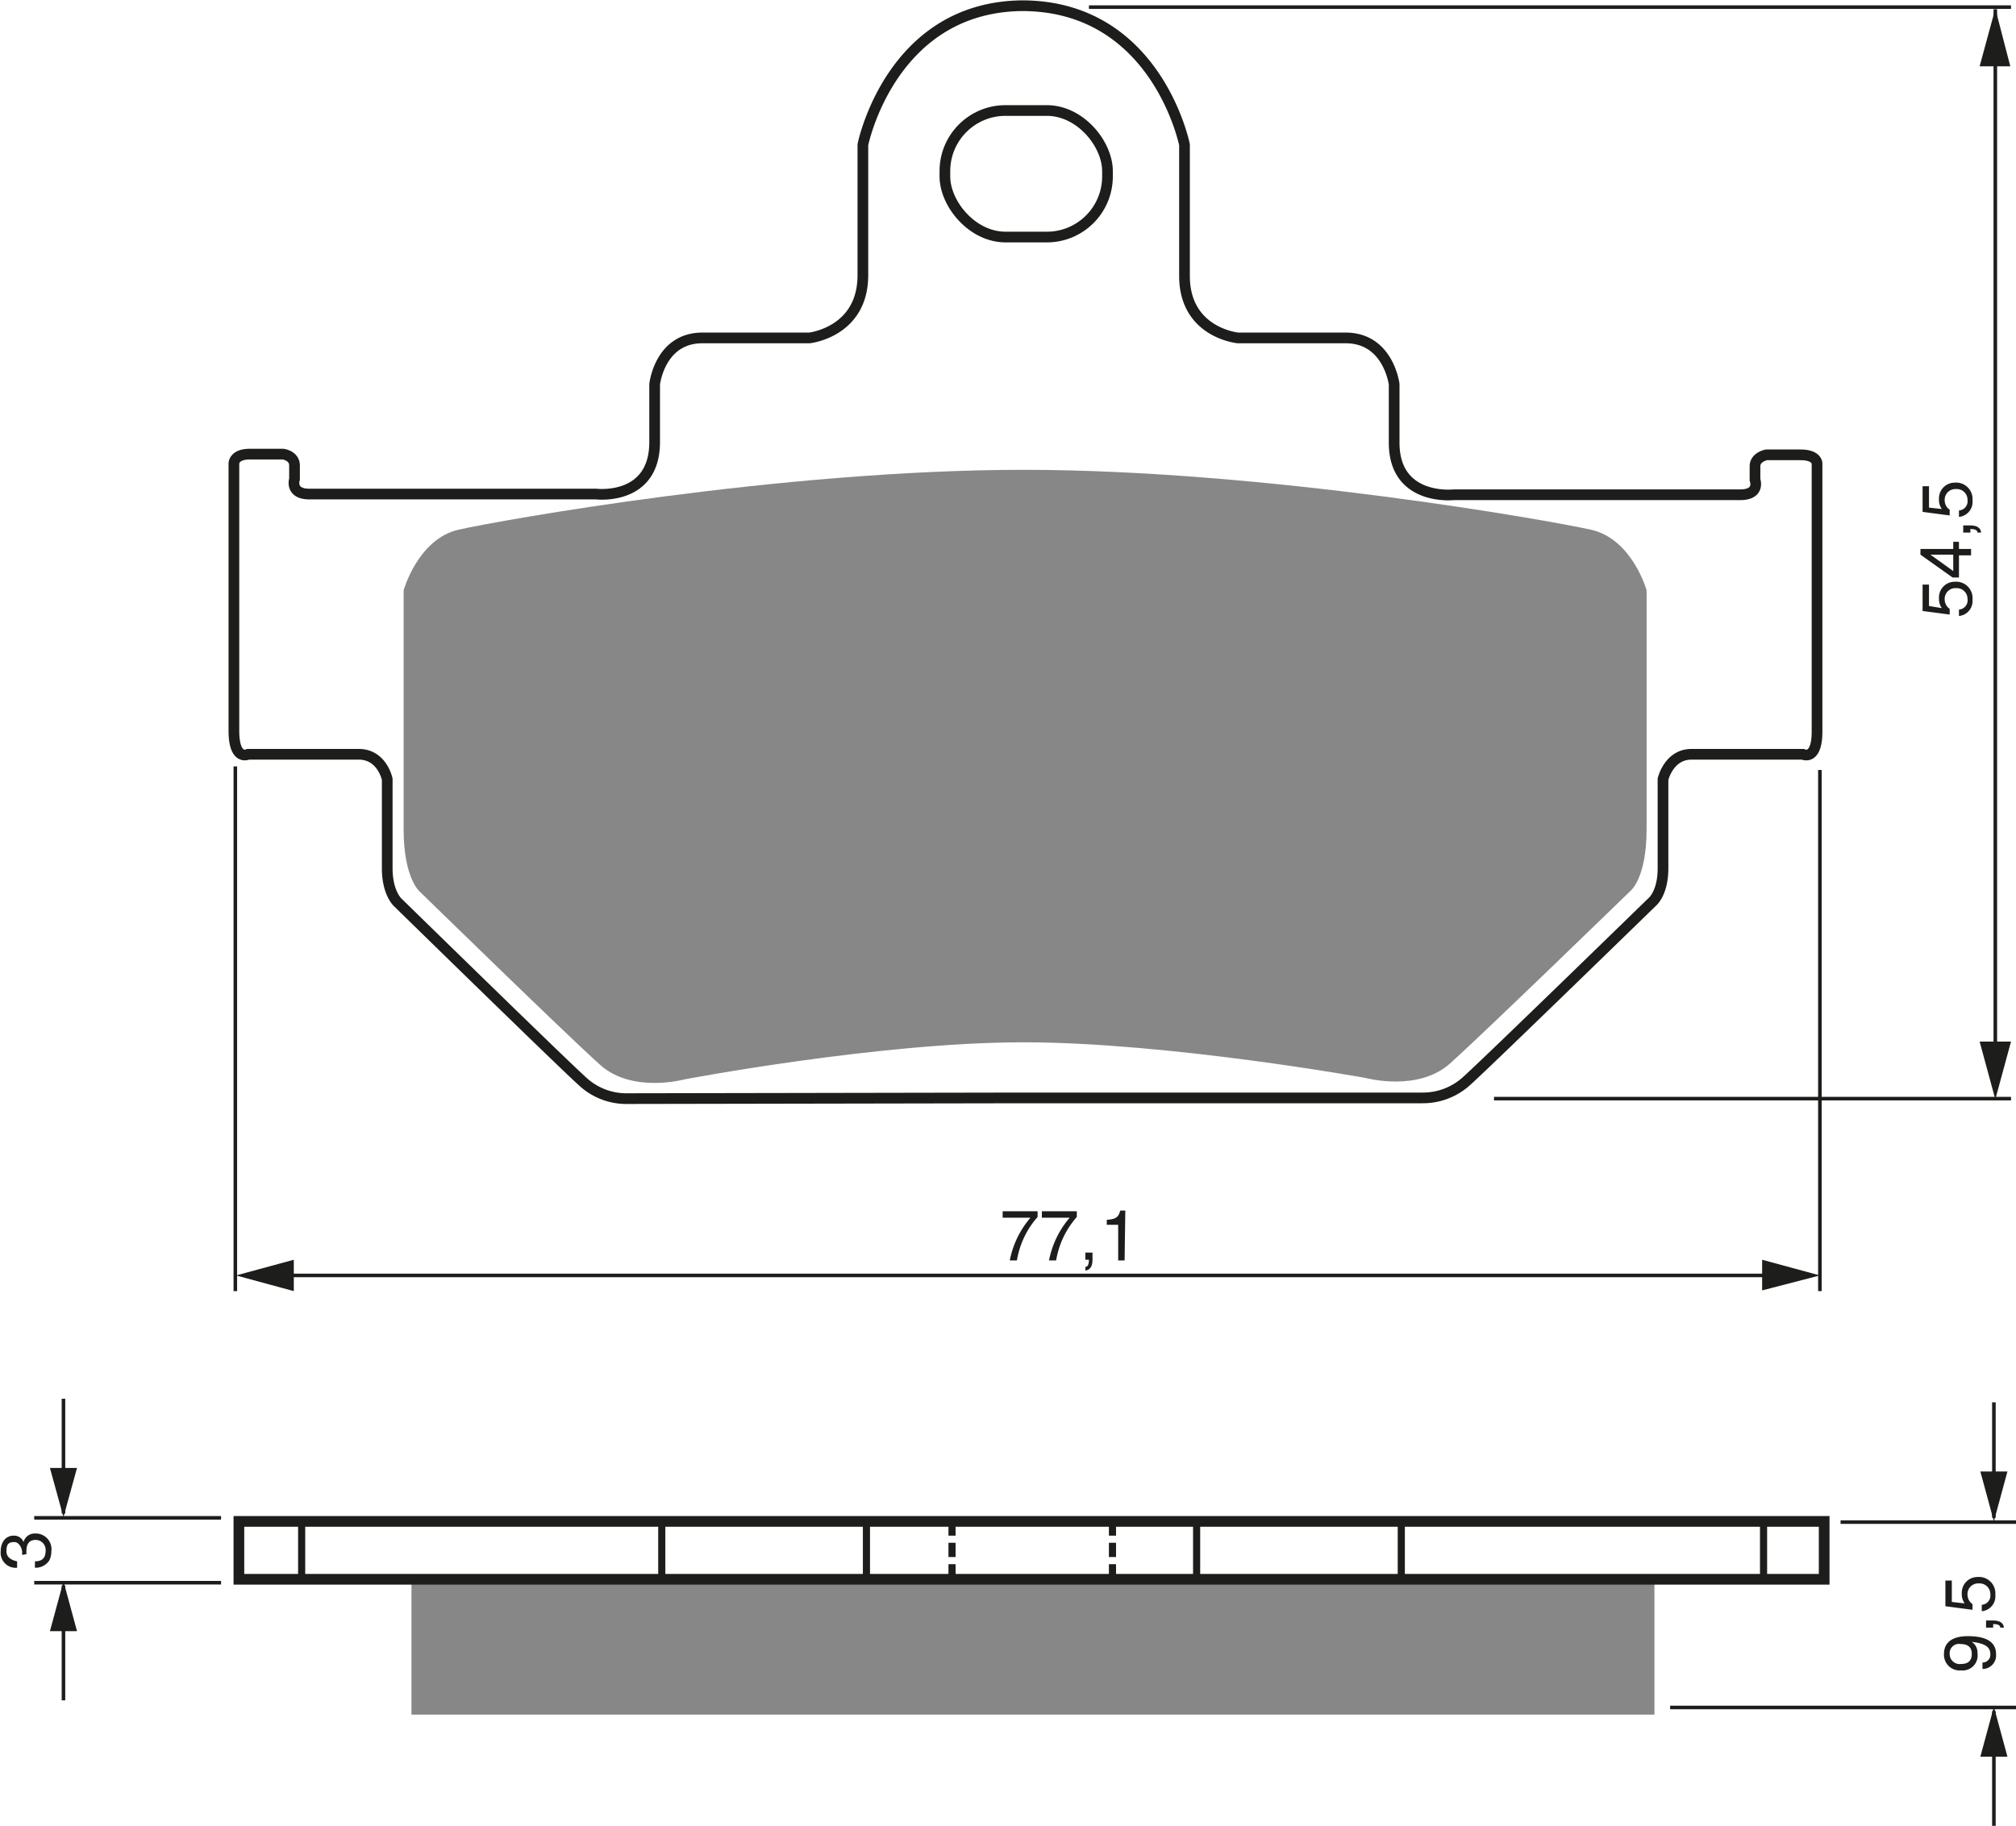
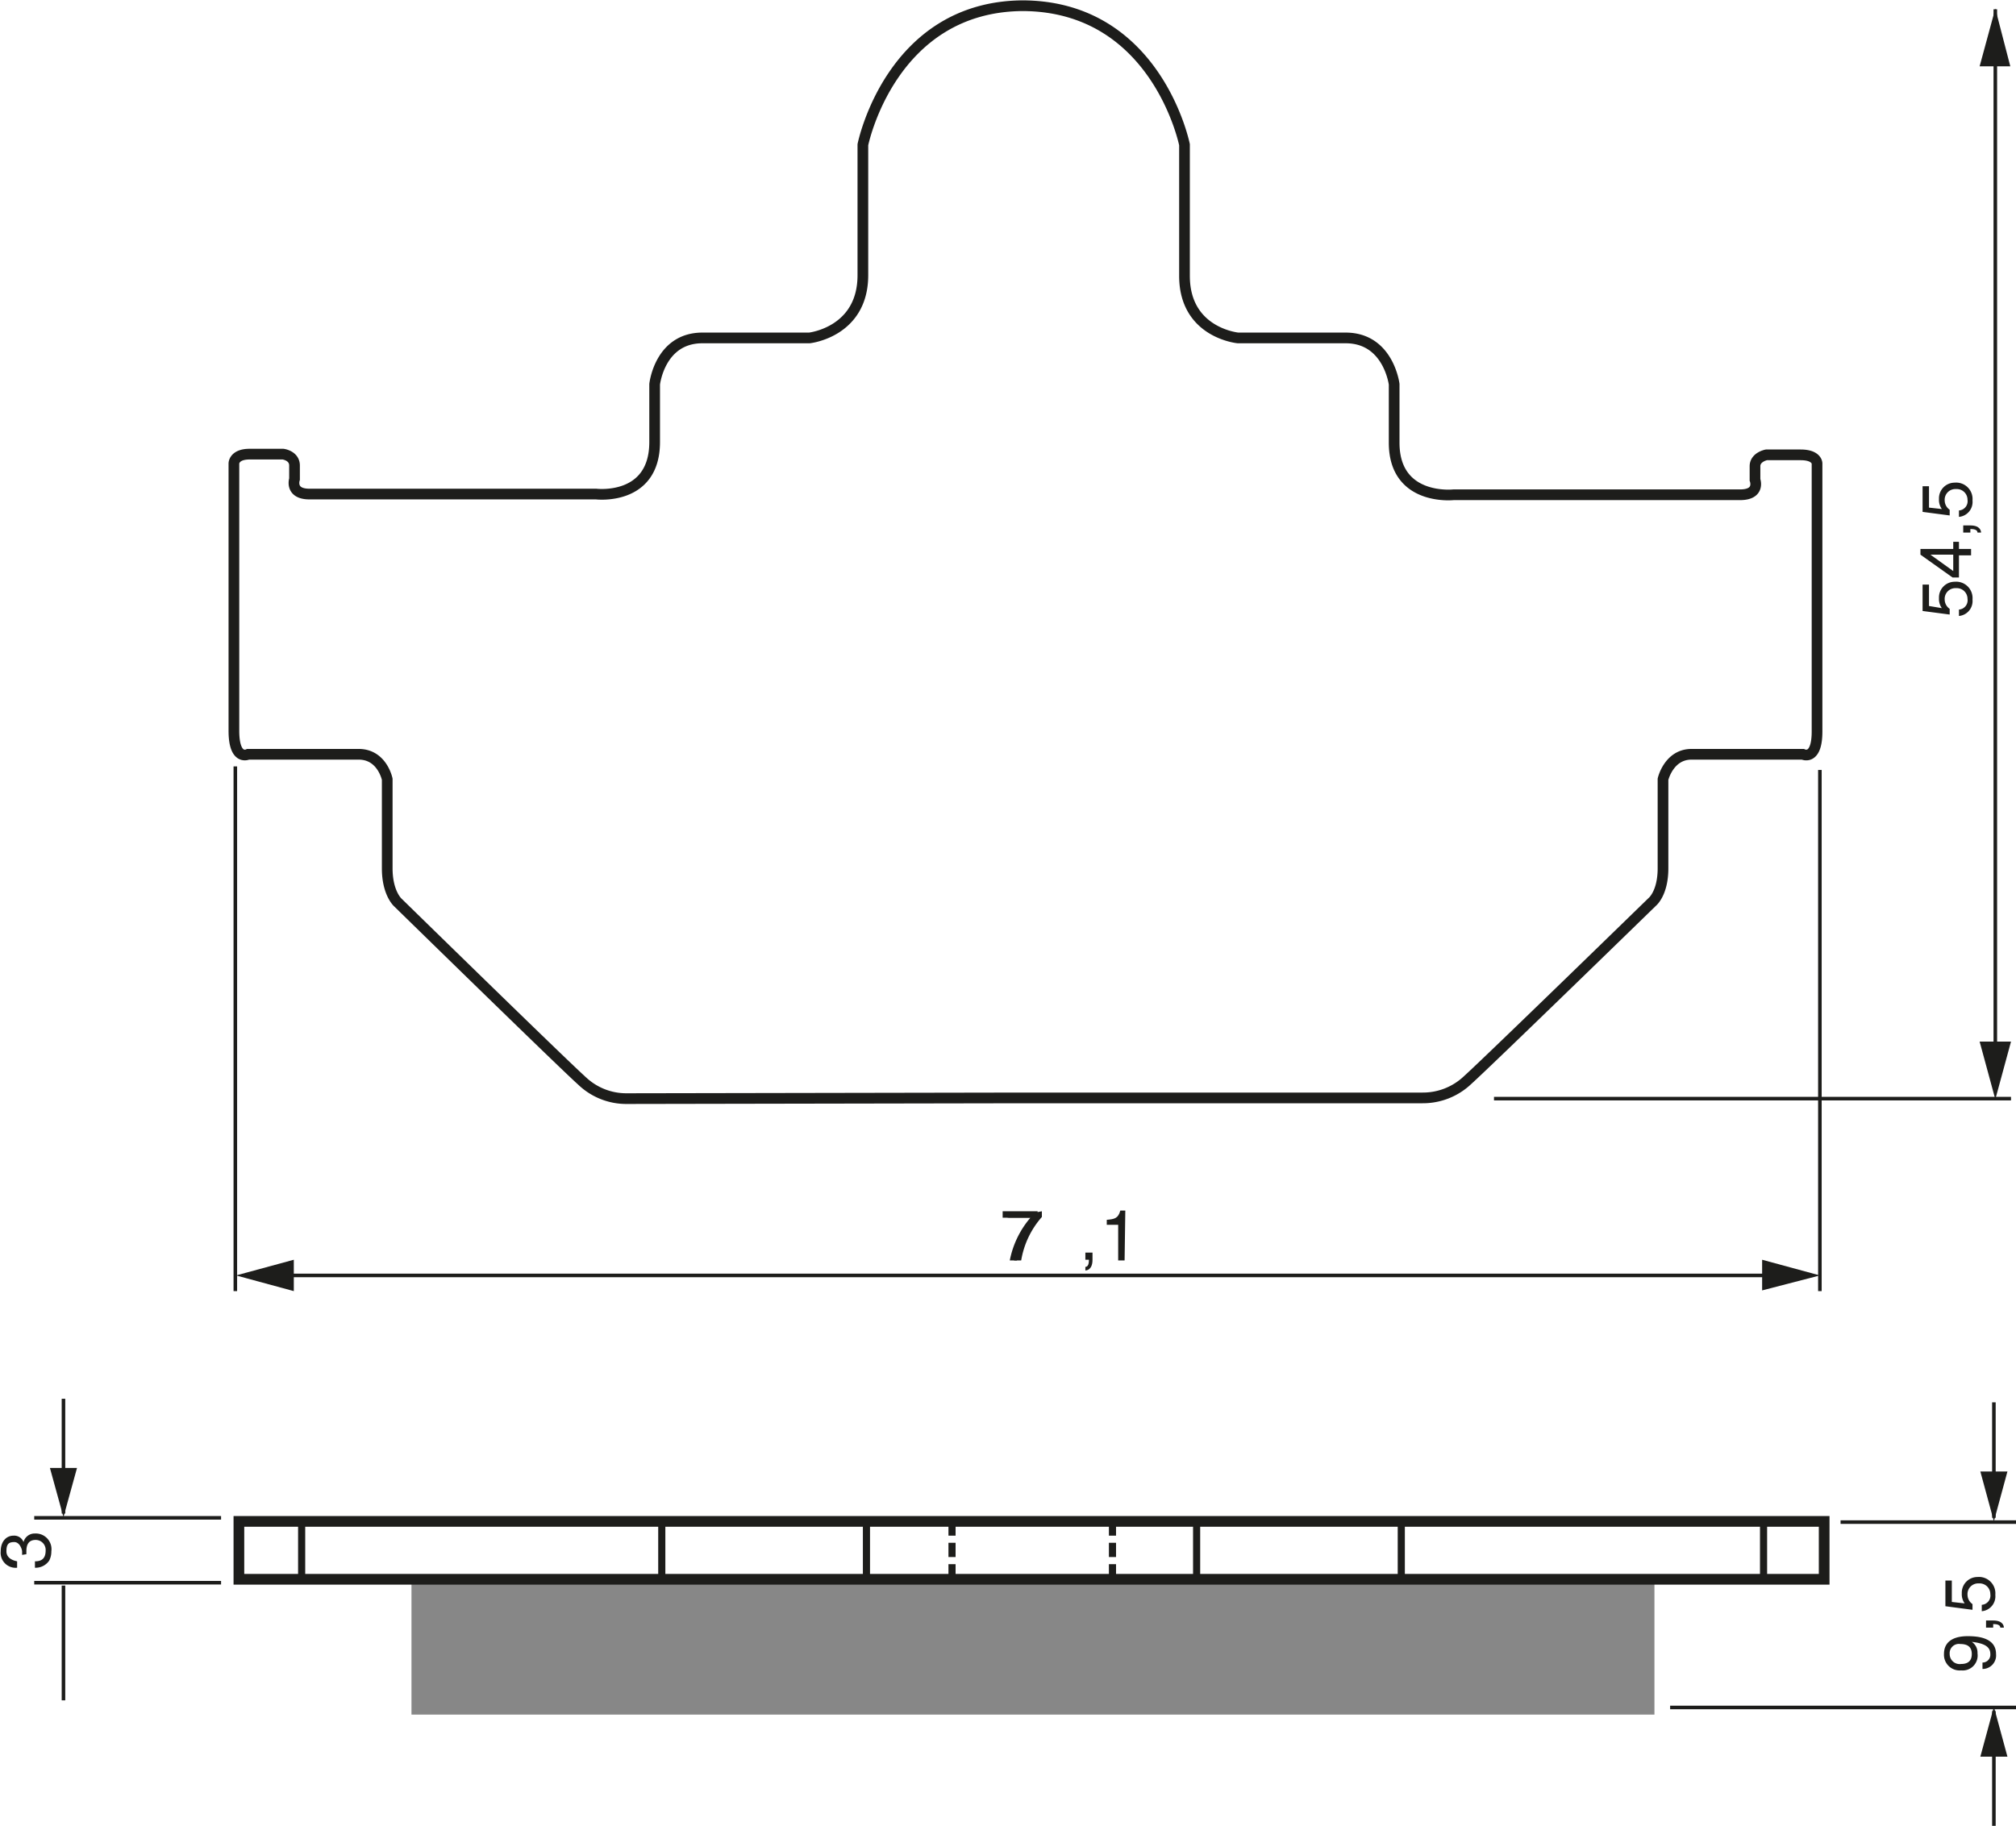
<svg xmlns="http://www.w3.org/2000/svg" width="2827" height="2561" viewBox="0 0 282.7 256.1">
  <defs>
    <style>.a{fill:#878787;}.b,.c,.d,.e{fill:none;stroke:#1d1d1b;}.b{stroke-width:1.5px;}.c{stroke-dasharray:2 1;}.e{stroke-width:0.5px;}.f{fill:#1d1d1b;}</style>
  </defs>
  <title>046</title>
  <rect width="100%" height="100%" fill="white" />
-   <path class="a" d="M292,464.2c20.3,0,48,5,48,5s7.3,2,11.8-2S377.1,443,377.1,443s2.3-1.7,2.3-8.7V400.8s-2-7.2-7.8-8.5-45.7-8.4-79.6-8.4-73.5,7.1-79.2,8.4-7.7,8.5-7.7,8.5v33.5c0,7,2.3,8.8,2.3,8.8s20.8,20.3,25.3,24.3,11.8,2,11.8,2S271.8,464.2,292,464.2Z" transform="translate(-148.5 -318)" />
-   <rect class="b" x="132.5" y="15.5" width="22.8" height="17.75" rx="8.5" ry="8.5" />
  <path class="b" d="M292,472h56a9.1,9.1,0,0,0,6.3-2.5c3-2.7,25.9-25,25.9-25s1.5-1.2,1.5-4.7V427.3s.8-3.5,4-3.5h15.6s2,1,2-3.2V383s0-1.2-2.3-1.2h-4.8s-1.6.3-1.6,1.6v1.9s.8,2.1-2.1,2.1H352.3s-8.3.9-8.3-7.3v-8.2s-.8-6.5-6.8-6.5H322.1s-7.5-.7-7.5-8.7V338.3s-3.9-19.5-22.8-19.5h.3c-18.7,0-22.6,19.5-22.6,19.5v18.3c0,8-7.5,8.8-7.5,8.8H247c-6,0-6.7,6.5-6.7,6.5V380c0,8.3-8.2,7.3-8.2,7.3H191.9c-2.8,0-2.1-2.1-2.1-2.1v-1.9c0-1.4-1.6-1.6-1.6-1.6h-4.7c-2.2,0-2.2,1.3-2.2,1.3v37.5c0,4.3,2,3.3,2,3.3h15.5c3.3,0,4,3.5,4,3.5v12.5c0,3.5,1.5,4.8,1.5,4.8s22.8,22.3,25.8,25a9,9,0,0,0,6.3,2.5Z" transform="translate(-148.5 -318)" />
  <rect class="a" x="57.7" y="221.6" width="174.3" height="18.9" />
  <line class="c" x1="133.5" y1="213.4" x2="133.5" y2="221.5" />
  <line class="d" x1="42.3" y1="213.4" x2="42.3" y2="221.5" />
  <line class="d" x1="247.3" y1="213.4" x2="247.3" y2="221.5" />
  <line class="d" x1="92.8" y1="213.4" x2="92.8" y2="221.5" />
  <line class="d" x1="121.5" y1="213.4" x2="121.5" y2="221.5" />
  <line class="d" x1="167.8" y1="213.4" x2="167.8" y2="221.5" />
  <line class="d" x1="196.5" y1="213.4" x2="196.5" y2="221.5" />
  <line class="c" x1="156" y1="213.4" x2="156" y2="221.5" />
  <line class="e" x1="31" y1="212.9" x2="4.8" y2="212.9" />
  <line class="e" x1="31" y1="222" x2="4.8" y2="222" />
  <line class="e" x1="8.9" y1="212.3" x2="8.9" y2="196.2" />
  <polygon class="f" points="7 205.9 8.9 212.8 10.8 205.9 7 205.9" />
  <line class="e" x1="8.9" y1="222.4" x2="8.9" y2="238.5" />
-   <polygon class="f" points="7 228.8 8.9 221.8 10.8 228.8 7 228.8" />
  <line class="e" x1="279.6" y1="212.9" x2="279.6" y2="196.7" />
  <polygon class="f" points="277.7 206.4 279.6 213.4 281.5 206.4 277.7 206.4" />
  <line class="e" x1="279.6" y1="240" x2="279.6" y2="256.1" />
  <polygon class="f" points="277.7 246.4 279.6 239.4 281.5 246.4 277.7 246.4" />
  <line class="e" x1="258.1" y1="213.5" x2="282.7" y2="213.5" />
  <line class="e" x1="234.2" y1="239.5" x2="282.7" y2="239.5" />
  <path class="f" d="M151.6,536.1c0-.1,0-.3,0-.5s-.3-1.3-1.1-1.3-1.1.3-1.1,1.3,1,1.3,1.5,1.4v.9a2.1,2.1,0,0,1-2.3-2.3c0-1.4.8-2.2,1.8-2.2a1.4,1.4,0,0,1,1.4.9h0a1.6,1.6,0,0,1,1.6-1.2,2.2,2.2,0,0,1,2.3,2.5,2.8,2.8,0,0,1-.3,1.3,2.3,2.3,0,0,1-2,1v-.9c.7,0,1.5-.2,1.5-1.5a1.4,1.4,0,0,0-1.4-1.5c-1.2,0-1.3,1-1.3,1.6s0,.3,0,.4Z" transform="translate(-148.5 -318)" />
  <path class="f" d="M423.5,552.3a2.2,2.2,0,0,1-2.4-2.3c0-2.2,2.1-2.5,3.3-2.5s4,.1,4,2.5a1.9,1.9,0,0,1-1.9,2.1v-.9a1.1,1.1,0,0,0,1.1-1.2c0-1-.8-1.5-2.6-1.7h0a1.8,1.8,0,0,1,.8,1.6A2.1,2.1,0,0,1,423.5,552.3Zm-.1-3.7a1.3,1.3,0,0,0-1.5,1.4,1.4,1.4,0,0,0,1.6,1.4c1.3,0,1.5-.8,1.5-1.4S424.8,548.6,423.4,548.6Z" transform="translate(-148.5 -318)" />
  <path class="f" d="M427,546.3v-1h1c1.4,0,1.5.8,1.5,1h-.5c0-.4-.5-.5-1-.5v.5Z" transform="translate(-148.5 -318)" />
  <path class="f" d="M424,542.9a2.2,2.2,0,0,1-.4-1.4,2.2,2.2,0,0,1,2.2-2.3,2.3,2.3,0,0,1,2.5,2.5,2.1,2.1,0,0,1-1.9,2.3v-.9a1.3,1.3,0,0,0,1.2-1.5,1.5,1.5,0,0,0-1.6-1.5,1.5,1.5,0,0,0-1.6,1.6,1.6,1.6,0,0,0,.7,1.3v.8l-3.8-.5v-3.6h.9v3Z" transform="translate(-148.5 -318)" />
  <line class="e" x1="33" y1="107.5" x2="33" y2="181.1" />
  <line class="e" x1="255.2" y1="108" x2="255.2" y2="181.1" />
  <line class="e" x1="38.7" y1="178.9" x2="252.7" y2="178.9" />
  <polygon class="f" points="247.1 181 255.2 178.9 247.1 176.7 247.1 181" />
  <polygon class="f" points="41.2 176.7 33.1 178.9 41.2 181.1 41.2 176.7" />
  <path class="f" d="M289.1,487.9h4.9v.8a12.2,12.2,0,0,0-2.9,6.1h-1a13,13,0,0,1,2.9-6h-3.9Z" transform="translate(-148.5 -318)" />
-   <path class="f" d="M294.6,487.9h4.9v.8a12.2,12.2,0,0,0-2.9,6.1h-1a13,13,0,0,1,2.9-6h-3.9Z" transform="translate(-148.5 -318)" />
+   <path class="f" d="M294.6,487.9v.8a12.2,12.2,0,0,0-2.9,6.1h-1a13,13,0,0,1,2.9-6h-3.9Z" transform="translate(-148.5 -318)" />
  <path class="f" d="M300.7,493.7h1v1c0,1.4-.8,1.5-1,1.5v-.5c.4,0,.5-.5.5-1h-.5Z" transform="translate(-148.5 -318)" />
  <path class="f" d="M306.2,494.8h-.9v-5h-1.6v-.7c1.1-.1,1.6-.2,1.9-1.3h.7Z" transform="translate(-148.5 -318)" />
  <line class="e" x1="279.8" y1="1.3" x2="279.8" y2="148.3" />
  <polygon class="f" points="277.6 146.1 279.8 154.2 282 146.1 277.6 146.1" />
  <polygon class="f" points="281.9 9.3 279.8 1.2 277.6 9.3 281.9 9.3" />
  <path class="f" d="M420.8,403.3a2.2,2.2,0,0,1-.4-1.4,2.2,2.2,0,0,1,2.2-2.3,2.3,2.3,0,0,1,2.5,2.5,2.1,2.1,0,0,1-1.9,2.3v-.9a1.3,1.3,0,0,0,1.2-1.5,1.5,1.5,0,0,0-1.6-1.5,1.5,1.5,0,0,0-1.6,1.6,1.6,1.6,0,0,0,.7,1.3v.8l-3.8-.5V400h.9v3Z" transform="translate(-148.5 -318)" />
  <path class="f" d="M423.2,395h1.7v.9h-1.7v3.1h-.9l-4.5-3.2V395h4.6v-1h.8Zm-.8,3.1v-2.3h-3.2Z" transform="translate(-148.5 -318)" />
  <path class="f" d="M423.8,392.7v-1h1c1.4,0,1.5.8,1.5,1h-.5c0-.4-.5-.5-1-.5v.5Z" transform="translate(-148.5 -318)" />
  <path class="f" d="M420.8,389.4a2.2,2.2,0,0,1-.4-1.4,2.2,2.2,0,0,1,2.2-2.3,2.3,2.3,0,0,1,2.5,2.5,2.1,2.1,0,0,1-1.9,2.3v-.9a1.3,1.3,0,0,0,1.2-1.5,1.5,1.5,0,0,0-1.6-1.5,1.5,1.5,0,0,0-1.6,1.6,1.6,1.6,0,0,0,.7,1.3v.8l-3.8-.5v-3.6h.9v3Z" transform="translate(-148.5 -318)" />
  <line class="e" x1="209.5" y1="154.1" x2="282" y2="154.1" />
-   <line class="e" x1="152.7" y1="1" x2="282" y2="1" />
  <rect class="b" x="33.5" y="213.4" width="222.3" height="8.12" />
</svg>